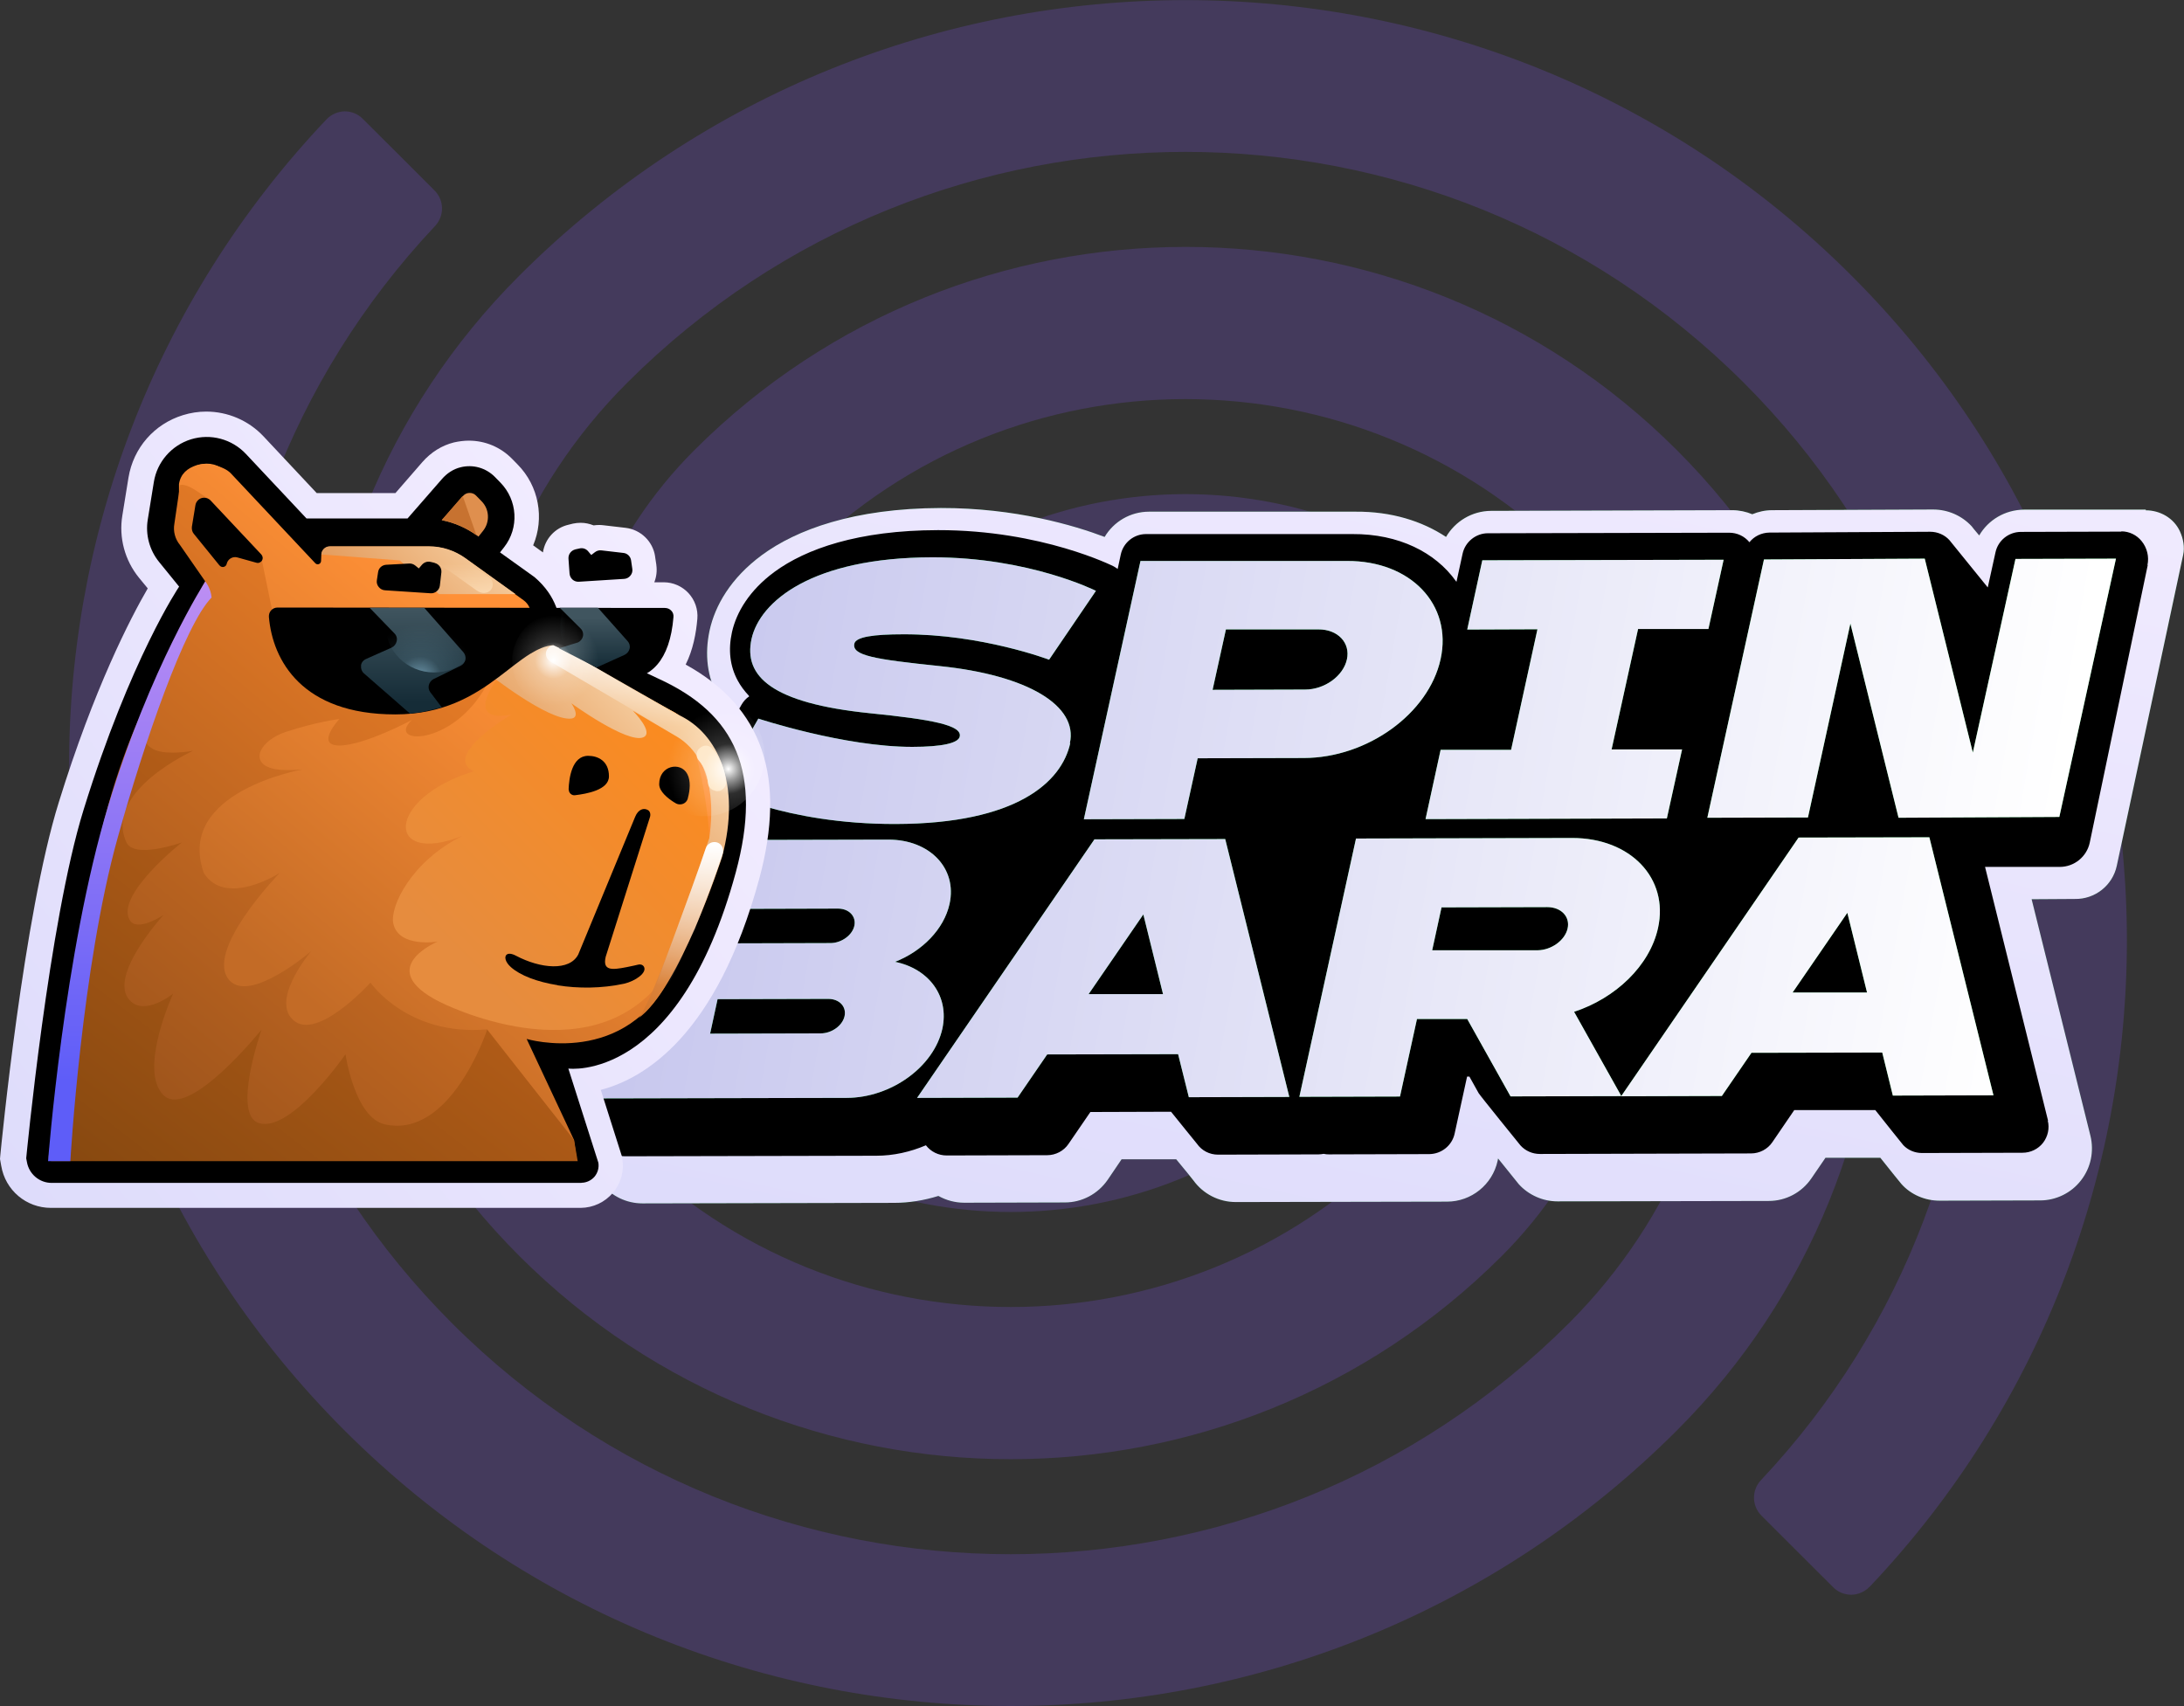
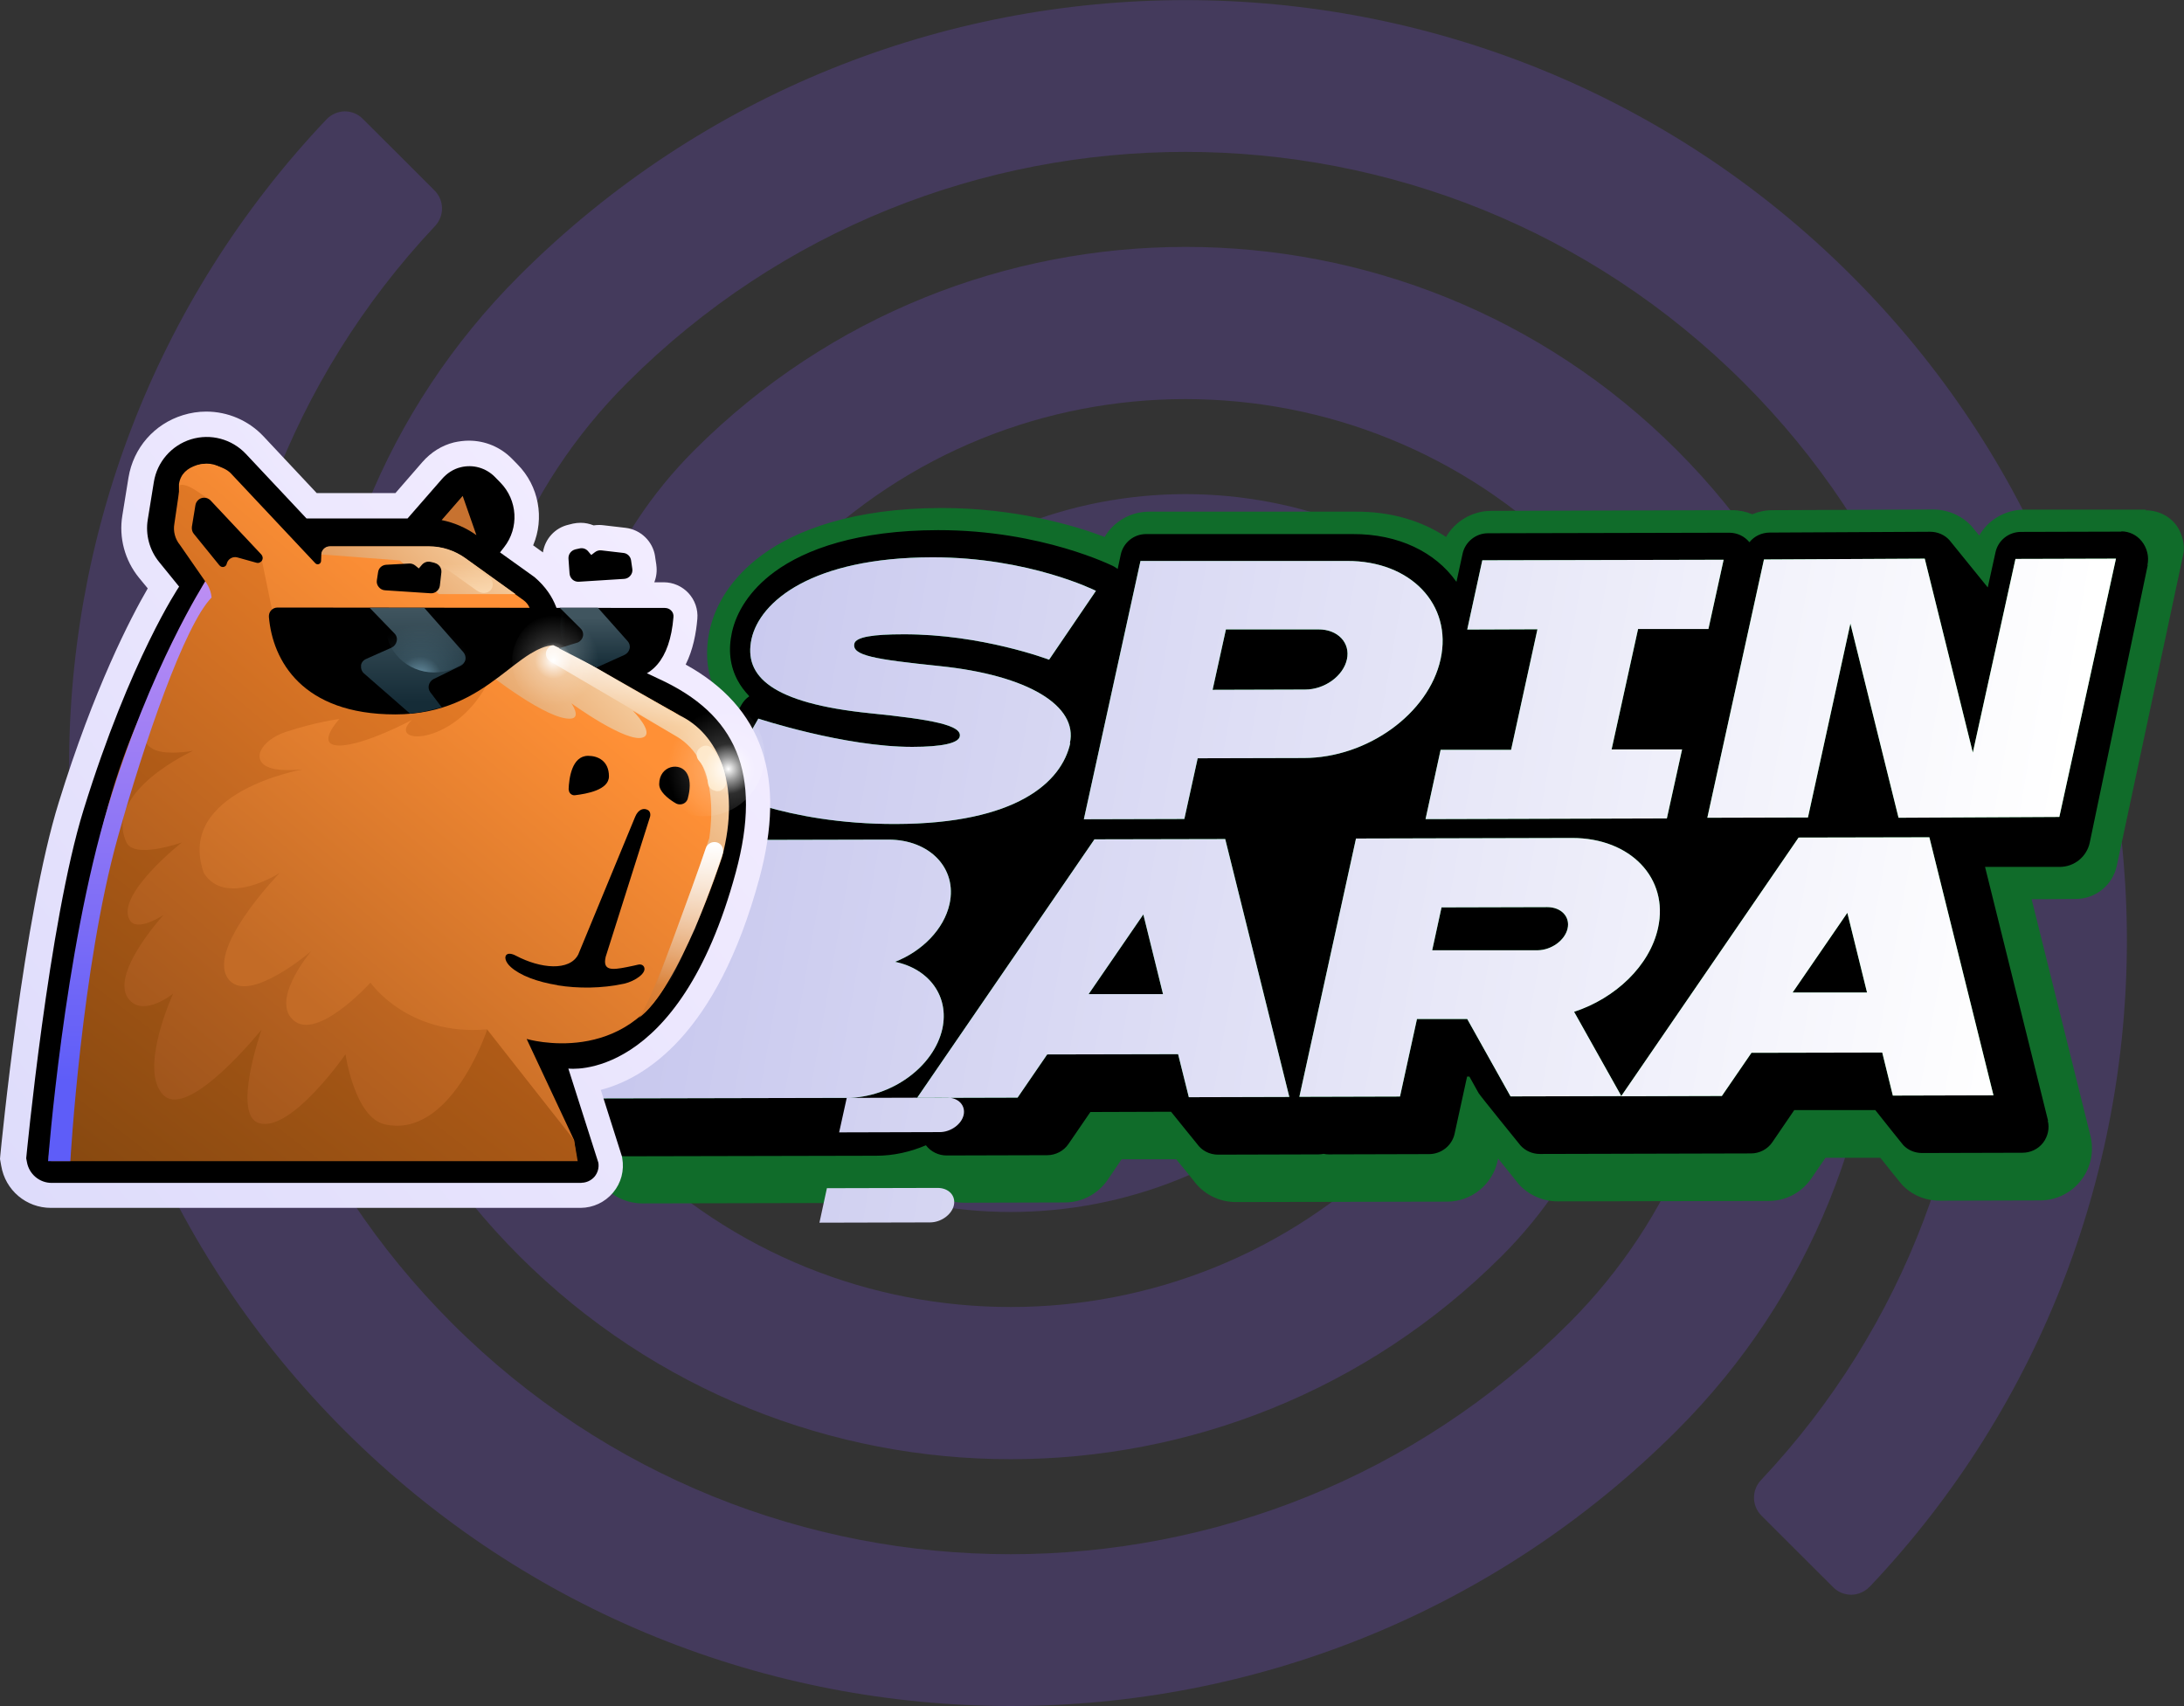
<svg xmlns="http://www.w3.org/2000/svg" xmlns:xlink="http://www.w3.org/1999/xlink" id="Layer_1" data-name="Layer 1" viewBox="0 0 160.82 125.64">
  <rect x="0" y="0" width="160.82" height="125.64" fill="#333333" stroke="none" />
  <defs>
    <style>
      .cls-1 {
        fill: url(#linear-gradient-8);
      }

      .cls-1, .cls-2, .cls-3, .cls-4, .cls-5, .cls-6, .cls-7, .cls-8, .cls-9, .cls-10, .cls-11, .cls-12, .cls-13, .cls-14, .cls-15, .cls-16, .cls-17, .cls-18, .cls-19, .cls-20, .cls-21, .cls-22, .cls-23, .cls-24, .cls-25, .cls-26, .cls-27, .cls-28 {
        stroke-width: 0px;
      }

      .cls-1, .cls-2, .cls-3, .cls-5, .cls-6, .cls-8, .cls-10, .cls-12, .cls-14, .cls-16, .cls-18, .cls-19, .cls-20, .cls-21, .cls-22, .cls-23, .cls-26, .cls-27 {
        fill-rule: evenodd;
      }

      .cls-2 {
        fill: url(#linear-gradient-11);
      }

      .cls-3 {
        fill: url(#linear-gradient-7);
      }

      .cls-4 {
        fill: url(#linear-gradient);
      }

      .cls-5 {
        fill: url(#linear-gradient-16);
      }

      .cls-8 {
        fill: #df8f4e;
      }

      .cls-9 {
        fill: #106c2a;
      }

      .cls-10 {
        fill: url(#linear-gradient-13);
      }

      .cls-11 {
        fill: url(#radial-gradient-2);
      }

      .cls-12 {
        fill: url(#linear-gradient-2);
      }

      .cls-13 {
        fill: url(#linear-gradient-3);
      }

      .cls-14 {
        fill: url(#linear-gradient-15);
      }

      .cls-15 {
        fill: url(#linear-gradient-9);
      }

      .cls-16 {
        fill: url(#linear-gradient-5);
      }

      .cls-17 {
        fill: url(#radial-gradient);
      }

      .cls-18 {
        fill: #c77230;
      }

      .cls-19 {
        fill: #1da443;
      }

      .cls-20 {
        fill: url(#linear-gradient-12);
      }

      .cls-21 {
        fill: url(#linear-gradient-14);
      }

      .cls-22 {
        fill: #8959ff;
        isolation: isolate;
        opacity: .2;
      }

      .cls-23 {
        fill: #fee5c2;
      }

      .cls-24 {
        fill: url(#linear-gradient-10);
      }

      .cls-25 {
        fill: url(#radial-gradient-3);
      }

      .cls-26 {
        fill: url(#linear-gradient-6);
      }

      .cls-27 {
        fill: url(#linear-gradient-4);
      }

      .cls-28 {
        fill: url(#radial-gradient-4);
      }
    </style>
    <linearGradient id="linear-gradient" x1="93.27" y1="30.77" x2="111.24" y2="111.9" gradientTransform="translate(0 128.93) scale(1 -1)" gradientUnits="userSpaceOnUse">
      <stop offset="0" stop-color="#dedcfb" />
      <stop offset="1" stop-color="#f2ecff" />
    </linearGradient>
    <linearGradient id="linear-gradient-2" x1="149.72" y1="59.08" x2="50.71" y2="76.61" gradientTransform="translate(0 128.93) scale(1 -1)" gradientUnits="userSpaceOnUse">
      <stop offset="0" stop-color="#fff" />
      <stop offset="1" stop-color="#c8c8ee" />
    </linearGradient>
    <linearGradient id="linear-gradient-3" x1="-2.22" y1="45.29" x2="50.05" y2="86.15" xlink:href="#linear-gradient" />
    <linearGradient id="linear-gradient-4" x1="18.28" y1="95.57" x2="18.27" y2="85.34" gradientTransform="translate(0 128.93) scale(1 -1)" gradientUnits="userSpaceOnUse">
      <stop offset="0" stop-color="#ff9a44" />
      <stop offset="1" stop-color="#ff7906" />
    </linearGradient>
    <linearGradient id="linear-gradient-5" x1="38.19" y1="81.07" x2="19.1" y2="58.2" gradientTransform="translate(0 128.93) scale(1 -1)" gradientUnits="userSpaceOnUse">
      <stop offset="0" stop-color="#ff9036" />
      <stop offset="1" stop-color="#c36b26" />
    </linearGradient>
    <linearGradient id="linear-gradient-6" x1="51.46" y1="76.52" x2="33.62" y2="58.72" gradientTransform="translate(0 128.93) scale(1 -1)" gradientUnits="userSpaceOnUse">
      <stop offset="0" stop-color="#fd8b1d" />
      <stop offset="1" stop-color="#e68c3e" />
    </linearGradient>
    <linearGradient id="linear-gradient-7" x1="35.46" y1="77.71" x2="10.98" y2="48.74" gradientTransform="translate(0 128.93) scale(1 -1)" gradientUnits="userSpaceOnUse">
      <stop offset="0" stop-color="#e47a26" />
      <stop offset="1" stop-color="#9f551c" />
    </linearGradient>
    <linearGradient id="linear-gradient-8" x1="32.59" y1="68.74" x2="10.34" y2="39.9" gradientTransform="translate(0 128.93) scale(1 -1)" gradientUnits="userSpaceOnUse">
      <stop offset="0" stop-color="#bf621a" />
      <stop offset="1" stop-color="#884910" />
    </linearGradient>
    <linearGradient id="linear-gradient-9" x1="12.83" y1="65.72" x2="-.96" y2="47.85" xlink:href="#linear-gradient-8" />
    <linearGradient id="linear-gradient-10" x1="9.55" y1="49.31" x2="9.6" y2="106.68" gradientTransform="translate(0 128.93) scale(1 -1)" gradientUnits="userSpaceOnUse">
      <stop offset="0" stop-color="#5e5df8" />
      <stop offset="1" stop-color="#f2aaf0" />
    </linearGradient>
    <linearGradient id="linear-gradient-11" x1="47.88" y1="83.65" x2="26.9" y2="62.69" gradientTransform="translate(0 128.93) scale(1 -1)" gradientUnits="userSpaceOnUse">
      <stop offset="0" stop-color="#ffe6c1" />
      <stop offset=".71" stop-color="#d6772b" />
    </linearGradient>
    <linearGradient id="linear-gradient-12" x1="33.76" y1="84.05" x2="33.76" y2="87.43" gradientTransform="translate(0 128.93) scale(1 -1)" gradientUnits="userSpaceOnUse">
      <stop offset="0" stop-color="#ffe6c3" />
      <stop offset="1" stop-color="#ffe6c3" stop-opacity="0" />
    </linearGradient>
    <linearGradient id="linear-gradient-13" x1="46" y1="82.69" x2="46" y2="75.43" gradientTransform="translate(0 128.93) scale(1 -1)" gradientUnits="userSpaceOnUse">
      <stop offset="0" stop-color="#fff" />
      <stop offset="1" stop-color="#fff" stop-opacity="0" />
    </linearGradient>
    <linearGradient id="linear-gradient-14" x1="50.17" y1="66.66" x2="50.54" y2="56.45" xlink:href="#linear-gradient-13" />
    <linearGradient id="linear-gradient-15" x1="30.43" y1="84.18" x2="30.42" y2="77.21" gradientTransform="translate(0 128.93) scale(1 -1)" gradientUnits="userSpaceOnUse">
      <stop offset="0" stop-color="#40555f" />
      <stop offset="1" stop-color="#152c37" />
    </linearGradient>
    <linearGradient id="linear-gradient-16" x1="43.77" y1="83.46" x2="43.77" y2="79.75" xlink:href="#linear-gradient-15" />
    <radialGradient id="radial-gradient" cx="-1016.98" cy="1054.75" fx="-1016.98" fy="1054.75" r="1.53" gradientTransform="translate(-3137.25 -46.47) rotate(135.67) scale(2.17 -2.17)" gradientUnits="userSpaceOnUse">
      <stop offset="0" stop-color="#fff" />
      <stop offset=".19" stop-color="#fff" stop-opacity=".59" />
      <stop offset=".41" stop-color="#fff" stop-opacity=".18" />
      <stop offset="1" stop-color="#fff" stop-opacity="0" />
    </radialGradient>
    <radialGradient id="radial-gradient-2" cx="-977.77" cy="1047.09" fx="-977.77" fy="1047.09" r="1.53" gradientTransform="translate(-3183.39 153.97) rotate(131.12) scale(2.25 -2.25)" gradientUnits="userSpaceOnUse">
      <stop offset="0" stop-color="#76a1b6" />
      <stop offset=".19" stop-color="#76a1b6" stop-opacity=".59" />
      <stop offset=".41" stop-color="#76a1b6" stop-opacity=".18" />
      <stop offset="1" stop-color="#76a1b6" stop-opacity="0" />
    </radialGradient>
    <radialGradient id="radial-gradient-3" cx="-970.95" cy="985.2" fx="-970.95" fy="985.2" r="1.53" gradientTransform="translate(-3595.92 217.76) rotate(132.48) scale(2.65 -2.6)" xlink:href="#radial-gradient-2" />
    <radialGradient id="radial-gradient-4" cx="-1074.53" cy="896.14" fx="-1074.53" fy="896.14" r="1.53" gradientTransform="translate(-3952.04 -815.85) rotate(152.46) scale(2.93 -2.93)" xlink:href="#radial-gradient" />
  </defs>
  <path class="cls-22" d="m137.66,116.86c-.35.36-.83.57-1.33.58-.5,0-.99-.19-1.34-.55-1.47-1.47-3.84-3.82-5.29-5.28-.71-.72-.73-1.87-.03-2.61,21.41-22.75,20.99-58.58-1.27-80.82-22.69-22.66-59.53-22.66-82.21,0-15.58,15.56-15.58,40.84,0,56.4,15.58,15.56,40.88,15.56,56.46,0,8.47-8.46,8.47-22.21,0-30.67-8.47-8.46-22.23-8.46-30.7,0-1.37,1.36-1.37,3.58,0,4.94,1.37,1.37,3.58,1.37,4.95,0,5.74-5.73,15.06-5.73,20.8,0,5.74,5.73,5.74,15.05,0,20.78-12.85,12.83-33.71,12.83-46.55,0-12.85-12.83-12.85-33.67,0-46.5,19.96-19.93,52.36-19.93,72.31,0,19.96,19.93,19.96,52.3,0,72.23-27.06,27.03-71.01,27.03-98.07,0C-1.23,78.79-1.67,35.91,24.05,8.78c.35-.36.83-.57,1.33-.58.5,0,.98.19,1.33.55,1.48,1.47,3.84,3.82,5.29,5.28.72.72.73,1.87.04,2.61-21.41,22.75-21,58.58,1.26,80.82,22.69,22.66,59.53,22.66,82.21,0,15.58-15.56,15.58-40.84,0-56.4-15.58-15.56-40.87-15.56-56.45,0-8.47,8.46-8.47,22.21,0,30.67,8.47,8.46,22.23,8.46,30.7,0,1.37-1.36,1.37-3.58,0-4.94-1.37-1.36-3.59-1.36-4.95,0-5.74,5.73-15.06,5.73-20.8,0-5.73-5.73-5.73-15.05,0-20.78,12.86-12.83,33.71-12.83,46.56,0,12.85,12.83,12.85,33.67,0,46.5-19.96,19.93-52.36,19.93-72.31,0-19.96-19.93-19.96-52.3,0-72.23,27.06-27.03,71-27.03,98.06,0,26.61,26.58,27.05,69.46,1.34,96.59Z" />
  <path class="cls-9" d="m158,37.58c1.06,0,2.06.57,2.51,1.53.26.56.37,1.19.25,1.74l-4.89,22.91c-.31,1.45-1.61,2.47-3.09,2.44l-3.18.02,4.33,17.42h0c.28,1.15.03,2.36-.7,3.29-.71.92-1.83,1.47-3,1.47l-7.4.02c-1.09,0-2.12-.45-2.81-1.22-.06-.06-.9-1.11-1.56-1.94h-4.04s-1.04,1.52-1.04,1.52c-.71,1.04-1.88,1.66-3.14,1.66l-15.55.03c-1.09,0-2.13-.47-2.85-1.26-.02-.03-.76-.94-1.53-1.9l-.03.17c-.38,1.75-1.93,3.01-3.73,3.01l-15.55.03c-1.26,0-2.41-.61-3.12-1.59,0-.02-.72-.89-1.27-1.56h-4.02s-1.03,1.52-1.03,1.52c-.72,1.04-1.89,1.66-3.15,1.66l-7.41.02c-.67,0-1.33-.18-1.9-.5-1.06.33-2.16.51-3.28.51l-18.51.04c-1.16,0-2.26-.52-2.98-1.42l-3.98-5c-.68-.89-.94-2.05-.7-3.15l4.84-19.78c.1-.42.48-.71.9-.7l4.36.05c-.07-.76.1-1.54.48-2.22l2.77-4.87c-.04-.07-.08-.14-.12-.2-.8-1.47-1.01-3.11-.63-4.9.4-1.83,1.55-3.86,3.86-5.56,2.52-1.85,6.73-3.44,13.17-3.46,5.48-.01,9.82,1.28,12.06,2.13.67-1.13,1.9-1.86,3.27-1.86h15.21c2.63-.02,4.89.69,6.66,1.86.67-1.15,1.91-1.91,3.31-1.92l17.77-.05c.51,0,1.02.11,1.47.3.46-.19.95-.3,1.47-.3l11.84-.05c1.11,0,2.13.46,2.85,1.24.02.03.23.3.55.67.67-1.15,1.91-1.89,3.3-1.9h8.97Z" />
-   <path class="cls-4" d="m158,37.58c1.06,0,2.06.57,2.51,1.53.26.56.37,1.19.25,1.74l-4.89,22.91c-.31,1.45-1.61,2.47-3.09,2.44l-3.18.02,4.33,17.42h0c.28,1.15.03,2.36-.7,3.29-.71.92-1.83,1.47-3,1.47l-7.4.02c-1.09,0-2.12-.45-2.81-1.22-.06-.06-.9-1.11-1.56-1.94h-4.04s-1.04,1.52-1.04,1.52c-.71,1.04-1.88,1.66-3.14,1.66l-15.55.03c-1.09,0-2.13-.47-2.85-1.26-.02-.03-.76-.94-1.53-1.9l-.03.17c-.38,1.75-1.93,3.01-3.73,3.01l-15.55.03c-1.26,0-2.41-.61-3.12-1.59,0-.02-.72-.89-1.27-1.56h-4.02s-1.03,1.52-1.03,1.52c-.72,1.04-1.89,1.66-3.15,1.66l-7.41.02c-.67,0-1.33-.18-1.9-.5-1.06.33-2.16.51-3.28.51l-18.51.04c-1.16,0-2.26-.52-2.98-1.42l-3.98-5c-.68-.89-.94-2.05-.7-3.15l4.84-19.78c.1-.42.48-.71.9-.7l4.36.05c-.07-.76.1-1.54.48-2.22l2.77-4.87c-.04-.07-.08-.14-.12-.2-.8-1.47-1.01-3.11-.63-4.9.4-1.83,1.55-3.86,3.86-5.56,2.52-1.85,6.73-3.44,13.17-3.46,5.48-.01,9.82,1.28,12.06,2.13.67-1.13,1.9-1.86,3.27-1.86h15.21c2.63-.02,4.89.69,6.66,1.86.67-1.15,1.91-1.91,3.31-1.92l17.77-.05c.51,0,1.02.11,1.47.3.46-.19.95-.3,1.47-.3l11.84-.05c1.11,0,2.13.46,2.85,1.24.02.03.23.3.55.67.67-1.15,1.91-1.89,3.3-1.9h8.97Z" />
  <path class="cls-7" d="m156.21,39.13c.58,0,1.13.27,1.49.72.4.49.56,1.14.43,1.76h.02s-4.27,20.44-4.27,20.44c-.22,1.04-1.14,1.79-2.21,1.79h-5.5s4.64,18.69,4.64,18.69h-.02c.14.56.01,1.16-.35,1.63-.36.46-.92.73-1.51.73l-7.4.02c-.53,0-1.03-.21-1.38-.58-.07-.08-1.51-1.88-2.06-2.58h-5.97s-1.61,2.36-1.61,2.36c-.35.52-.95.83-1.57.83l-15.55.04c-.55,0-1.07-.23-1.43-.63-.05-.06-3-3.7-3.08-3.85l-.68-1.22h-.17s-.92,4.21-.92,4.21c-.19.87-.97,1.49-1.86,1.5l-7.41.02c-.12,0-.25-.01-.37-.04-.12.02-.25.04-.37.04l-7.41.02c-.63,0-1.2-.3-1.55-.8-.01-.02-1.6-1.96-1.91-2.36l-5.94.02-1.61,2.35c-.35.52-.95.83-1.57.83l-7.4.02c-.61,0-1.17-.28-1.53-.75-1.15.49-2.39.77-3.66.77l-18.51.04c-.58,0-1.13-.26-1.49-.71l-2.84-3.5c-.36-.45-.5-1.04-.37-1.61l4.58-18.85,6.92-.07c-.6-.74-1.12-1.39-1.15-1.45-.07-.13-.13-.27-.17-.42-.14-.49-.08-1.02.18-1.47l2.93-5.17c.15-.26.34-.47.57-.62l-.04-.06c-.33-.35-.6-.72-.8-1.09-.58-1.06-.72-2.27-.43-3.58.33-1.47,1.28-3.07,3.12-4.43,2.3-1.69,6.16-3.07,12.05-3.08,7.66-.01,12.94,2.67,12.94,2.67.1.06.2.12.29.19l.23-1.07c.19-.87.96-1.5,1.86-1.5h15.2c3.41-.02,6.11,1.35,7.62,3.47l.04.04.45-2.07c.19-.87.98-1.5,1.86-1.5l17.77-.04c.58,0,1.12.25,1.49.7.35-.44.89-.7,1.47-.71l11.84-.06c.55,0,1.07.23,1.42.62.07.08,2.51,3.09,2.82,3.48l.57-2.59c.19-.87.96-1.49,1.86-1.5l7.4-.02Z" />
  <path class="cls-19" d="m119.38,80.72l-8.15.02-3.19-5.7h-3.7s-1.25,5.71-1.25,5.71l-7.41.02,4.17-19.02,15.92-.04c4.29,0,7.13,2.96,6.32,6.63-.61,2.78-3.13,5.17-6.18,6.17l3.47,6.19Zm0,0l13.06-19.04,9.63-.02,4.72,19-7.41.02-.78-3.17-9.63.02-2.18,3.18-7.4.02h0Zm-13.23-13.91l-.69,3.17h7.77c1.02-.02,2-.73,2.2-1.6.2-.88-.48-1.58-1.5-1.58l-7.77.02Zm29.88.41l-4.03,5.87h5.48s-1.45-5.87-1.45-5.87Zm-22.81-20.88l-5.18.02,1.11-5.1,17.77-.04-1.12,5.1h-5.18s-1.95,8.87-1.95,8.87h5.19s-1.12,5.08-1.12,5.08l-17.77.05,1.11-5.1h5.19s1.94-8.88,1.94-8.88Zm23.03-.4l-3.12,14.26-7.41.02,4.17-19.02,11.84-.06,3.54,14.28,3.14-14.26,7.4-.02-4.17,19.02-11.84.06-3.54-14.28h0Zm-48.06,9.91l-.98,4.46-7.4.02,4.17-19.02h15.21c4.69-.02,7.77,3.22,6.89,7.23-.88,4.01-5.39,7.27-10.07,7.28l-7.81.02Zm2.08-9.49l-.98,4.44,6.81-.02c1.43,0,2.81-.99,3.08-2.22.27-1.22-.67-2.22-2.1-2.21h-6.81Zm-11.46,8.36c-.63,2.88-3.96,5.94-12.85,5.96-8.25.02-13.06-2.59-13.06-2.59l2.94-5.17s6.34,2.09,11.34,2.08c2.16,0,3.39-.27,3.49-.76.19-.84-2.07-1.26-6.64-1.72-7.21-.74-9.29-2.72-8.69-5.47.61-2.75,4.43-5.99,13.3-6.01,7.15-.01,12.06,2.47,12.06,2.47l-3.45,5.07s-4.97-1.89-10.73-1.87c-2.2,0-3.5.19-3.61.69-.19.87,1.46,1.15,6.28,1.65,6.52.67,10.2,2.93,9.59,5.68h0Zm-1.7,22.93l-2.18,3.18-7.4.02,13.06-19.04,9.63-.02,4.72,18.99-7.4.02-.79-3.17-9.63.02h0Zm7.08-10.31l-4.03,5.87h5.48s-1.45-5.87-1.45-5.87Zm-21.84,13.51l-18.51.04,4.17-19.02,17.4-.04c3.06,0,5.09,2.12,4.51,4.74-.41,1.86-2.02,3.48-4.01,4.26,2.5.52,4,2.53,3.48,4.93-.62,2.8-3.77,5.08-7.04,5.09Zm-8.05-13.92l-.56,2.54,7.41-.02c.81,0,1.61-.58,1.76-1.27.15-.7-.39-1.27-1.21-1.27l-7.4.02Zm-2.01,9.19l8.14-.02c.82,0,1.61-.58,1.76-1.27.15-.7-.38-1.27-1.2-1.27l-8.15.02-.55,2.54Z" />
-   <path class="cls-12" d="m119.38,80.72l-8.15.02-3.19-5.7h-3.7s-1.25,5.71-1.25,5.71l-7.41.02,4.17-19.02,15.92-.04c4.29,0,7.13,2.96,6.32,6.63-.61,2.78-3.13,5.17-6.18,6.17l3.47,6.19Zm0,0l13.06-19.04,9.63-.02,4.72,19-7.41.02-.78-3.17-9.63.02-2.18,3.18-7.4.02h0Zm-13.23-13.91l-.69,3.17h7.77c1.02-.02,2-.73,2.2-1.6.2-.88-.48-1.58-1.5-1.58l-7.77.02Zm29.88.41l-4.03,5.87h5.48s-1.45-5.87-1.45-5.87Zm-22.81-20.88l-5.18.02,1.11-5.1,17.77-.04-1.12,5.1h-5.18s-1.95,8.87-1.95,8.87h5.19s-1.12,5.08-1.12,5.08l-17.77.05,1.11-5.1h5.19s1.94-8.88,1.94-8.88Zm23.03-.4l-3.12,14.26-7.41.02,4.17-19.02,11.84-.06,3.54,14.28,3.14-14.26,7.4-.02-4.17,19.02-11.84.06-3.54-14.28h0Zm-48.06,9.91l-.98,4.46-7.4.02,4.17-19.02h15.21c4.69-.02,7.77,3.22,6.89,7.23-.88,4.01-5.39,7.27-10.07,7.28l-7.81.02Zm2.08-9.49l-.98,4.44,6.81-.02c1.43,0,2.81-.99,3.08-2.22.27-1.22-.67-2.22-2.1-2.21h-6.81Zm-11.46,8.36c-.63,2.88-3.96,5.94-12.85,5.96-8.25.02-13.06-2.59-13.06-2.59l2.94-5.17s6.34,2.09,11.34,2.08c2.16,0,3.39-.27,3.49-.76.19-.84-2.07-1.26-6.64-1.72-7.21-.74-9.29-2.72-8.69-5.47.61-2.75,4.43-5.99,13.3-6.01,7.15-.01,12.06,2.47,12.06,2.47l-3.45,5.07s-4.97-1.89-10.73-1.87c-2.2,0-3.5.19-3.61.69-.19.87,1.46,1.15,6.28,1.65,6.52.67,10.2,2.93,9.59,5.68h0Zm-1.7,22.93l-2.18,3.18-7.4.02,13.06-19.04,9.63-.02,4.72,18.99-7.4.02-.79-3.17-9.63.02h0Zm7.08-10.31l-4.03,5.87h5.48s-1.45-5.87-1.45-5.87Zm-21.84,13.51l-18.51.04,4.17-19.02,17.4-.04c3.06,0,5.09,2.12,4.51,4.74-.41,1.86-2.02,3.48-4.01,4.26,2.5.52,4,2.53,3.48,4.93-.62,2.8-3.77,5.08-7.04,5.09Zm-8.05-13.92l-.56,2.54,7.41-.02c.81,0,1.61-.58,1.76-1.27.15-.7-.39-1.27-1.21-1.27l-7.4.02Zm-2.01,9.19l8.14-.02c.82,0,1.61-.58,1.76-1.27.15-.7-.38-1.27-1.2-1.27l-8.15.02-.55,2.54Z" />
+   <path class="cls-12" d="m119.38,80.72l-8.15.02-3.19-5.7h-3.7s-1.25,5.71-1.25,5.71l-7.41.02,4.17-19.02,15.92-.04c4.29,0,7.13,2.96,6.32,6.63-.61,2.78-3.13,5.17-6.18,6.17l3.47,6.19Zm0,0l13.06-19.04,9.63-.02,4.72,19-7.41.02-.78-3.17-9.63.02-2.18,3.18-7.4.02h0Zm-13.23-13.91l-.69,3.17h7.77c1.02-.02,2-.73,2.2-1.6.2-.88-.48-1.58-1.5-1.58l-7.77.02Zm29.88.41l-4.03,5.87h5.48s-1.45-5.87-1.45-5.87Zm-22.81-20.88l-5.18.02,1.11-5.1,17.77-.04-1.12,5.1h-5.18s-1.95,8.87-1.95,8.87h5.19s-1.12,5.08-1.12,5.08l-17.77.05,1.11-5.1h5.19s1.94-8.88,1.94-8.88Zm23.03-.4l-3.12,14.26-7.41.02,4.17-19.02,11.84-.06,3.54,14.28,3.14-14.26,7.4-.02-4.17,19.02-11.84.06-3.54-14.28h0Zm-48.06,9.91l-.98,4.46-7.4.02,4.17-19.02h15.21c4.69-.02,7.77,3.22,6.89,7.23-.88,4.01-5.39,7.27-10.07,7.28l-7.81.02Zm2.08-9.49l-.98,4.44,6.81-.02c1.43,0,2.81-.99,3.08-2.22.27-1.22-.67-2.22-2.1-2.21h-6.81Zm-11.46,8.36c-.63,2.88-3.96,5.94-12.85,5.96-8.25.02-13.06-2.59-13.06-2.59l2.94-5.17s6.34,2.09,11.34,2.08c2.16,0,3.39-.27,3.49-.76.19-.84-2.07-1.26-6.64-1.72-7.21-.74-9.29-2.72-8.69-5.47.61-2.75,4.43-5.99,13.3-6.01,7.15-.01,12.06,2.47,12.06,2.47l-3.45,5.07s-4.97-1.89-10.73-1.87c-2.2,0-3.5.19-3.61.69-.19.87,1.46,1.15,6.28,1.65,6.52.67,10.2,2.93,9.59,5.68h0Zm-1.7,22.93l-2.18,3.18-7.4.02,13.06-19.04,9.63-.02,4.72,18.99-7.4.02-.79-3.17-9.63.02h0Zm7.08-10.31l-4.03,5.87h5.48s-1.45-5.87-1.45-5.87Zm-21.84,13.51l-18.51.04,4.17-19.02,17.4-.04c3.06,0,5.09,2.12,4.51,4.74-.41,1.86-2.02,3.48-4.01,4.26,2.5.52,4,2.53,3.48,4.93-.62,2.8-3.77,5.08-7.04,5.09Zl-.56,2.54,7.41-.02c.81,0,1.61-.58,1.76-1.27.15-.7-.39-1.27-1.21-1.27l-7.4.02Zm-2.01,9.19l8.14-.02c.82,0,1.61-.58,1.76-1.27.15-.7-.38-1.27-1.2-1.27l-8.15.02-.55,2.54Z" />
  <path class="cls-13" d="m.02,85.11l-.02.24.09.5c.3,1.8,1.84,3.1,3.66,3.1h39.01c.92-.01,1.78-.41,2.38-1.12.6-.71.84-1.63.68-2.54l-.02-.12-1.56-4.91c3.22-.84,8.54-4.02,11.67-15.55,2.02-7.47.25-12.64-5.42-15.77.55-1.1.77-2.32.86-3.37.06-.69-.18-1.38-.65-1.89-.47-.51-1.14-.8-1.82-.8h-.7c.16-.4.21-.84.15-1.27v-.02c-.03-.2-.06-.41-.09-.59v-.02c-.16-1.11-1.06-1.98-2.18-2.11l-1.63-.19c-.1-.01-.19-.02-.29-.02-.14,0-.28.01-.43.03-.3-.12-.62-.19-.95-.19-.19,0-.38.02-.57.06l-.32.08c-1.01.23-1.74,1.05-1.89,2.04l-.72-.52c.84-1.99.43-4.36-1.15-5.96l-.41-.42c-.85-.86-1.98-1.33-3.18-1.33-.36,0-.73.05-1.09.13-.89.22-1.69.72-2.33,1.45l-1.98,2.28h-5.8l-3.92-4.18c-1.09-1.16-2.62-1.82-4.22-1.82-.57,0-1.15.09-1.7.26-2.12.65-3.66,2.41-4.02,4.61l-.45,2.78c-.27,1.63.18,3.3,1.22,4.58l.65.79c-1.26,2.17-3.94,7.32-6.55,15.75C1.73,67.43.09,84.4.02,85.11Z" />
  <path class="cls-6" d="m42.82,87.11H3.82c-.91.01-1.69-.65-1.84-1.55l-.05-.26s1.66-17.4,4.22-25.65c3.46-11.17,7.04-16.45,7.04-16.45l-1.47-1.81c-.71-.87-1.02-2.01-.84-3.12l.45-2.78c.24-1.48,1.31-2.7,2.74-3.14,1.44-.44,3-.02,4.03,1.07l4.47,4.76h7.44l2.53-2.9c.36-.42.84-.74,1.38-.87.92-.23,1.86.05,2.51.7l.41.42c1.28,1.3,1.4,3.35.27,4.78l-.29.37,2.54,1.82c1.64,1.4,1.93,3.01,1.92,4.09l7.25,3.41c5.64,2.59,7.64,6.88,5.65,14.24-4.22,15.56-12.33,14.45-12.33,14.45l2.21,6.93c.06.37-.04.74-.28,1.03-.24.28-.6.45-.97.45v.02Z" />
-   <path class="cls-8" d="m35.23,39.52l.35-.44c.51-.65.46-1.59-.12-2.17l-.41-.42c-.12-.13-.31-.2-.49-.19-.18,0-.35.09-.47.23l-1.55,1.78c.91.18,1.79.56,2.56,1.11l.15.11h0Z" />
  <path class="cls-18" d="m32.52,38.3c.91.18,1.79.56,2.56,1.11l-1.01-2.89-1.55,1.78Z" />
  <path class="cls-27" d="m23.27,41.79c-.61.03-1.2-.19-1.64-.61-1.49-1.44-4.97-4.81-5.45-5.16-2.18-1.62-2.9-.22-2.9-.22.12-.74.65-1.35,1.37-1.57.72-.22,1.5-.01,2.01.53l6.6,7.03h0Z" />
  <path class="cls-16" d="m42.45,85.33l-34.41-.03s1.01-16.16,2.39-21.58c1.37-5.43,4.28-9.5,4.28-9.5.1-.23.07-.49-.1-.68-.16-.19-.41-.27-.65-.2-.25.07-.52-.01-.69-.21-.17-.2-.22-.47-.12-.72l3.46-8.44-3.02-3.72c-.36-.44-.51-1.01-.41-1.56v-3.05c.12-.74.6-1.16,1.32-1.39.72-.22,2,.07,2.51.62l6.21,6.61c.07.07.17.1.26.06.09-.03.15-.12.16-.21l.02-.47c.02-.34.3-.61.64-.61h7.28c.96,0,1.9.31,2.68.87l4.29,3.08c.36.26.57.69.56,1.14l2.36,2.57,7.78,4.33c3.8,1.86,4.85,6.84,3.59,10.89l-3.32,8.47c-3.33,7.11-10.74,4.91-10.74,4.91l3.48,7.42.2,1.39h0Z" />
-   <path class="cls-26" d="m48.89,71.98c-5.45,7.49-16.51,1.8-16.51,1.8-4.91-2.47-.15-4.44-.15-4.44,0,0-2.89.48-3.27-1.34-.26-1.24,1.33-4.57,5.08-6.44-5.66,2.24-5.69-2.76.85-4.76-2.4-1.13,2.78-4.19,2.78-4.19,0,0-3.39.88-1.19-2.43l9.04.11,4.18,2.19c1.79,1.05,3.11,10.28,2.38,12.23l-3.18,7.25h0Z" />
  <path class="cls-3" d="m42.13,85.09l-34.1.09-1.27-19.74c-.07-.09,1.57-7.39,3.83-12.86,1.97-4.77,4.52-9.77,4.52-9.77l-1.86-2.68c-.36-.44-.51-1.01-.41-1.56l.42-2.86c.6-.09,1.32.53,2.23,1.13l3.75,4.21.87,4.24,15.24,4.13.47,1.05c-2.51,4.58-7.43,4.37-5.49,2.55,0,0-3.52,1.88-5.34,1.88s0-1.95,0-1.95c0,0-1.58.18-3.92.94-1.89.61-2.75,2.23-1.03,2.7.8.22,2.26.07,2.26.07,0,0-9.42,1.63-7.29,7.63,1.6,2.55,5.58,0,5.58,0,0,0-5.66,5.83-3.67,7.93,1.56,1.64,6-2.18,6-2.18,0,0-2.77,3.26-1.52,4.87,1.65,2.14,5.88-2.55,5.88-2.55,0,0,2.73,3.97,8.6,3.44l5.99,7.7.28,1.58h-.02Z" />
  <path class="cls-1" d="m42.27,83.95l-6.4-8.12c-.08.24-2.73,8.04-7.53,6.97-2.22-.49-2.9-5.16-2.9-5.16,0,0-4.04,5.83-6.39,5.06-1.98-.65.21-6.88.21-6.88,0,0-5.37,6.69-7.23,4.82-1.86-1.86.72-7.47.72-7.47,0,0-2.09,1.71-3.21.48-1.62-1.77,2.5-6.27,2.5-6.27,0,0-1.98,1.33-2.51.34-.99-1.86,3.86-5.68,3.86-5.68,0,0-3.62,1.29-4.11-.07-1.6-3.74,4.94-6.68,4.94-6.68,0,0-2.28.43-3.12-.24-2.4-1.6,3.89-10.26,3.89-10.26,0,0-4.35,4.94-7.03,14.54-2.68,9.61-4.2,26.18-4.2,26.18h38.78l-.27-1.57h0Z" />
  <path class="cls-15" d="m8.06,60.07c2.67-9.58-4.5,25.29-4.52,25.44,0,0,1.85-15.83,4.52-25.44Z" />
  <path class="cls-24" d="m15.11,42.81s.41.48.47,1.19c-1.99,2.05-4.93,10.57-6.92,17.71-2.66,9.56-3.47,23.65-3.48,23.8h-1.64s1.16-15.38,4.43-26.18c3.1-10.23,7.14-16.5,7.15-16.52Z" />
  <path class="cls-2" d="m35.96,49.63c.38-.25.74-.51,1.08-.76.83-.62,1.57-1.24,2.32-1.71.17-.1.34-.2.51-.28l10.15,5.79c2.83,1.35,4.58,5.04,3.15,10.44,0,0-3.2,9.85-6.19,11.89.91-.62,5.25-13.28,5.25-13.28.67-4.83-1.16-6.75-2.4-7.48l-3.23-1.9s1.61,1.62.76,1.96c-1.19.47-5.29-2.51-5.29-2.51,0,0,.74,1.05-.02,1.13-1.7.16-6.06-3.29-6.06-3.29h0Zm2-5.88h-5.64l-2.89-2.48-5.77-.44c.02-.34.29-.6.63-.6h7.3c.96,0,1.9.31,2.68.87l3.69,2.65h0Z" />
  <path class="cls-23" d="m52.69,58.25s-.02,0-.03-.02c-.3-.05-.52-.3-.53-.6-.05-.59-.27-1.16-.67-1.62-.21-.24-.22-.6-.01-.85,0,0,.01-.02.03-.02.12-.14.3-.23.48-.23.19,0,.37.07.49.22.59.7.93,1.56,1.01,2.45,0,.2-.07.39-.22.52-.15.14-.35.19-.54.15h-.01Z" />
  <path class="cls-6" d="m49.68,59.11c-.53-.33-1.14-.83-1.14-1.36,0-1.39,1.58-1.69,2.07-.75.27.51.19,1.22.05,1.74-.03.21-.18.39-.38.46-.2.07-.43.04-.6-.1Z" />
  <path class="cls-6" d="m41.87,58.14c.03-.81.23-2.48,1.44-2.48.71,0,1.53.37,1.53,1.51,0,1.01-1.66,1.29-2.49,1.39-.12.02-.24-.02-.33-.1-.09-.08-.14-.2-.14-.32h0Z" />
  <path class="cls-6" d="m32.01,41.45c-.1-.02-.2-.05-.3-.07-.24-.06-.48.03-.64.21-.12.14-.23.27-.23.27,0,0-.14-.11-.27-.22-.13-.1-.28-.15-.44-.14-.39.02-1.17.06-1.69.09-.31.02-.56.24-.6.55-.03.18-.06.4-.09.59-.03.18.02.36.14.5.11.14.28.23.46.24.91.06,2.49.16,3.36.22.34.02.64-.23.68-.57.03-.3.07-.66.11-.96.04-.32-.18-.63-.49-.7h0Z" />
  <path class="cls-6" d="m42.35,40.46c.11-.02.22-.05.32-.07.24-.06.48.02.64.21.11.14.23.27.23.27,0,0,.13-.1.26-.2.14-.11.31-.16.48-.14.39.05,1.14.13,1.63.19.29.03.52.26.56.55.03.19.06.42.09.62.03.18-.02.36-.14.5-.11.14-.28.23-.46.24-.9.06-2.47.16-3.34.21-.35.02-.65-.24-.68-.6-.03-.35-.06-.77-.08-1.1-.02-.32.19-.6.5-.68h0Z" />
  <path class="cls-20" d="m35.67,43.67c-.2,0-.39-.06-.56-.18l-1.96-1.4c-.56-.4-1.23-.62-1.91-.62v-1.32c.96,0,1.9.3,2.68.86l2.11,1.52c.22.16.31.44.23.7-.09.26-.32.43-.6.43h.01Z" />
  <path class="cls-10" d="m51.8,53.8l-.67,1.14-10.6-6.22c-.15-.09-.26-.23-.31-.4-.05-.17-.02-.35.07-.5.19-.31.59-.41.9-.23l10.6,6.22h0Z" />
  <path class="cls-21" d="m51.21,68.31l-2.2,4.69-1.48,1.6s3.57-9.48,4.44-12.13c.11-.35.49-.54.84-.43.34.11.52.48.41.82-.86,2.62-2.02,5.45-2.02,5.45h0Z" />
  <path class="cls-6" d="m45.98,49.99l-5.24-2.48c-.61.05-1.16.31-1.7.64-.76.47-1.49,1.09-2.32,1.71-1.85,1.39-4.1,2.75-7.62,2.75-6.84,0-9.03-3.96-9.3-7.19-.01-.18.05-.35.17-.48.12-.13.29-.2.47-.2,3.98,0,24.54.02,28.52.03.18,0,.35.07.47.2.13.13.18.31.16.48-.26,3.2-1.68,4.55-3.6,4.55h0Z" />
  <path class="cls-14" d="m26.59,49.01c-.03.22.05.44.21.58l3.39,2.96c.32-.03.79-.09,1.1-.16.31-.06,1.1-.27,1.24-.3l-.85-1.12c-.11-.15-.15-.35-.1-.53s.17-.34.34-.43l2-.98c.18-.09.31-.26.35-.45s-.02-.4-.15-.55l-2.88-3.27h-4.02l1.83,1.89c.15.15.21.36.16.57-.04.2-.18.38-.37.47l-1.89.84c-.2.09-.35.27-.37.49h0Z" />
  <path class="cls-5" d="m42.93,46.84c-.04.2-.18.38-.37.47l-1.4.43,2.76,1.42,2.08-.94c.18-.09.32-.26.36-.45.05-.2-.01-.41-.15-.56l-2.19-2.46h-2.81l1.55,1.54c.15.15.21.36.17.57h0Z" />
  <path class="cls-6" d="m16.17,41.65c-.65-.8-1.9-2.34-1.9-2.34-.12-.14-.16-.34-.14-.52l.26-1.59c.04-.24.22-.45.45-.52.24-.07.5,0,.67.18,0,0,2.38,2.53,3.73,3.97.11.12.14.3.05.45-.09.14-.26.21-.41.16-.48-.13-1.01-.28-1.4-.39-.17-.05-.35-.02-.5.07-.15.09-.25.24-.29.41-.02.11-.11.19-.22.22-.1.02-.22-.01-.29-.1Z" />
  <path class="cls-17" d="m44.87,48.68c0-1.98-1.6-3.58-3.58-3.58s-3.58,1.6-3.58,3.58,1.6,3.58,3.58,3.58,3.58-1.6,3.58-3.58Z" />
  <path class="cls-11" d="m48.42,46.09c0-1.98-1.6-3.58-3.58-3.58s-3.58,1.6-3.58,3.58,1.6,3.58,3.58,3.58,3.58-1.6,3.58-3.58Z" />
  <path class="cls-25" d="m35.54,46.01c0-1.94-1.6-3.51-3.58-3.51s-3.58,1.57-3.58,3.51,1.6,3.51,3.58,3.51,3.58-1.57,3.58-3.51Z" />
  <path class="cls-28" d="m56.3,55.67c0-2.45-1.99-4.44-4.44-4.45-2.45,0-4.44,1.99-4.45,4.44,0,2.45,1.98,4.44,4.44,4.45,2.45,0,4.44-1.99,4.45-4.44Z" />
  <path class="cls-6" d="m41.06,72.55c-1.51-.24-2.76-.72-3.44-1.33-.42-.37-.52-.8-.28-.94.11-.07.33-.07.65.1,1.82.96,3.95,1.15,4.59-.09l4.19-10.14c.23-.56.64-.68.95-.49.16.1.2.32.14.51l-3.26,10.29c-.24,1.03.44.98,1.55.76.43-.09.69-.14.83-.18.16-.05.34,0,.43.14.27.45-.63,1.07-1.45,1.26-1.66.36-3.4.36-4.91.12Z" />
</svg>